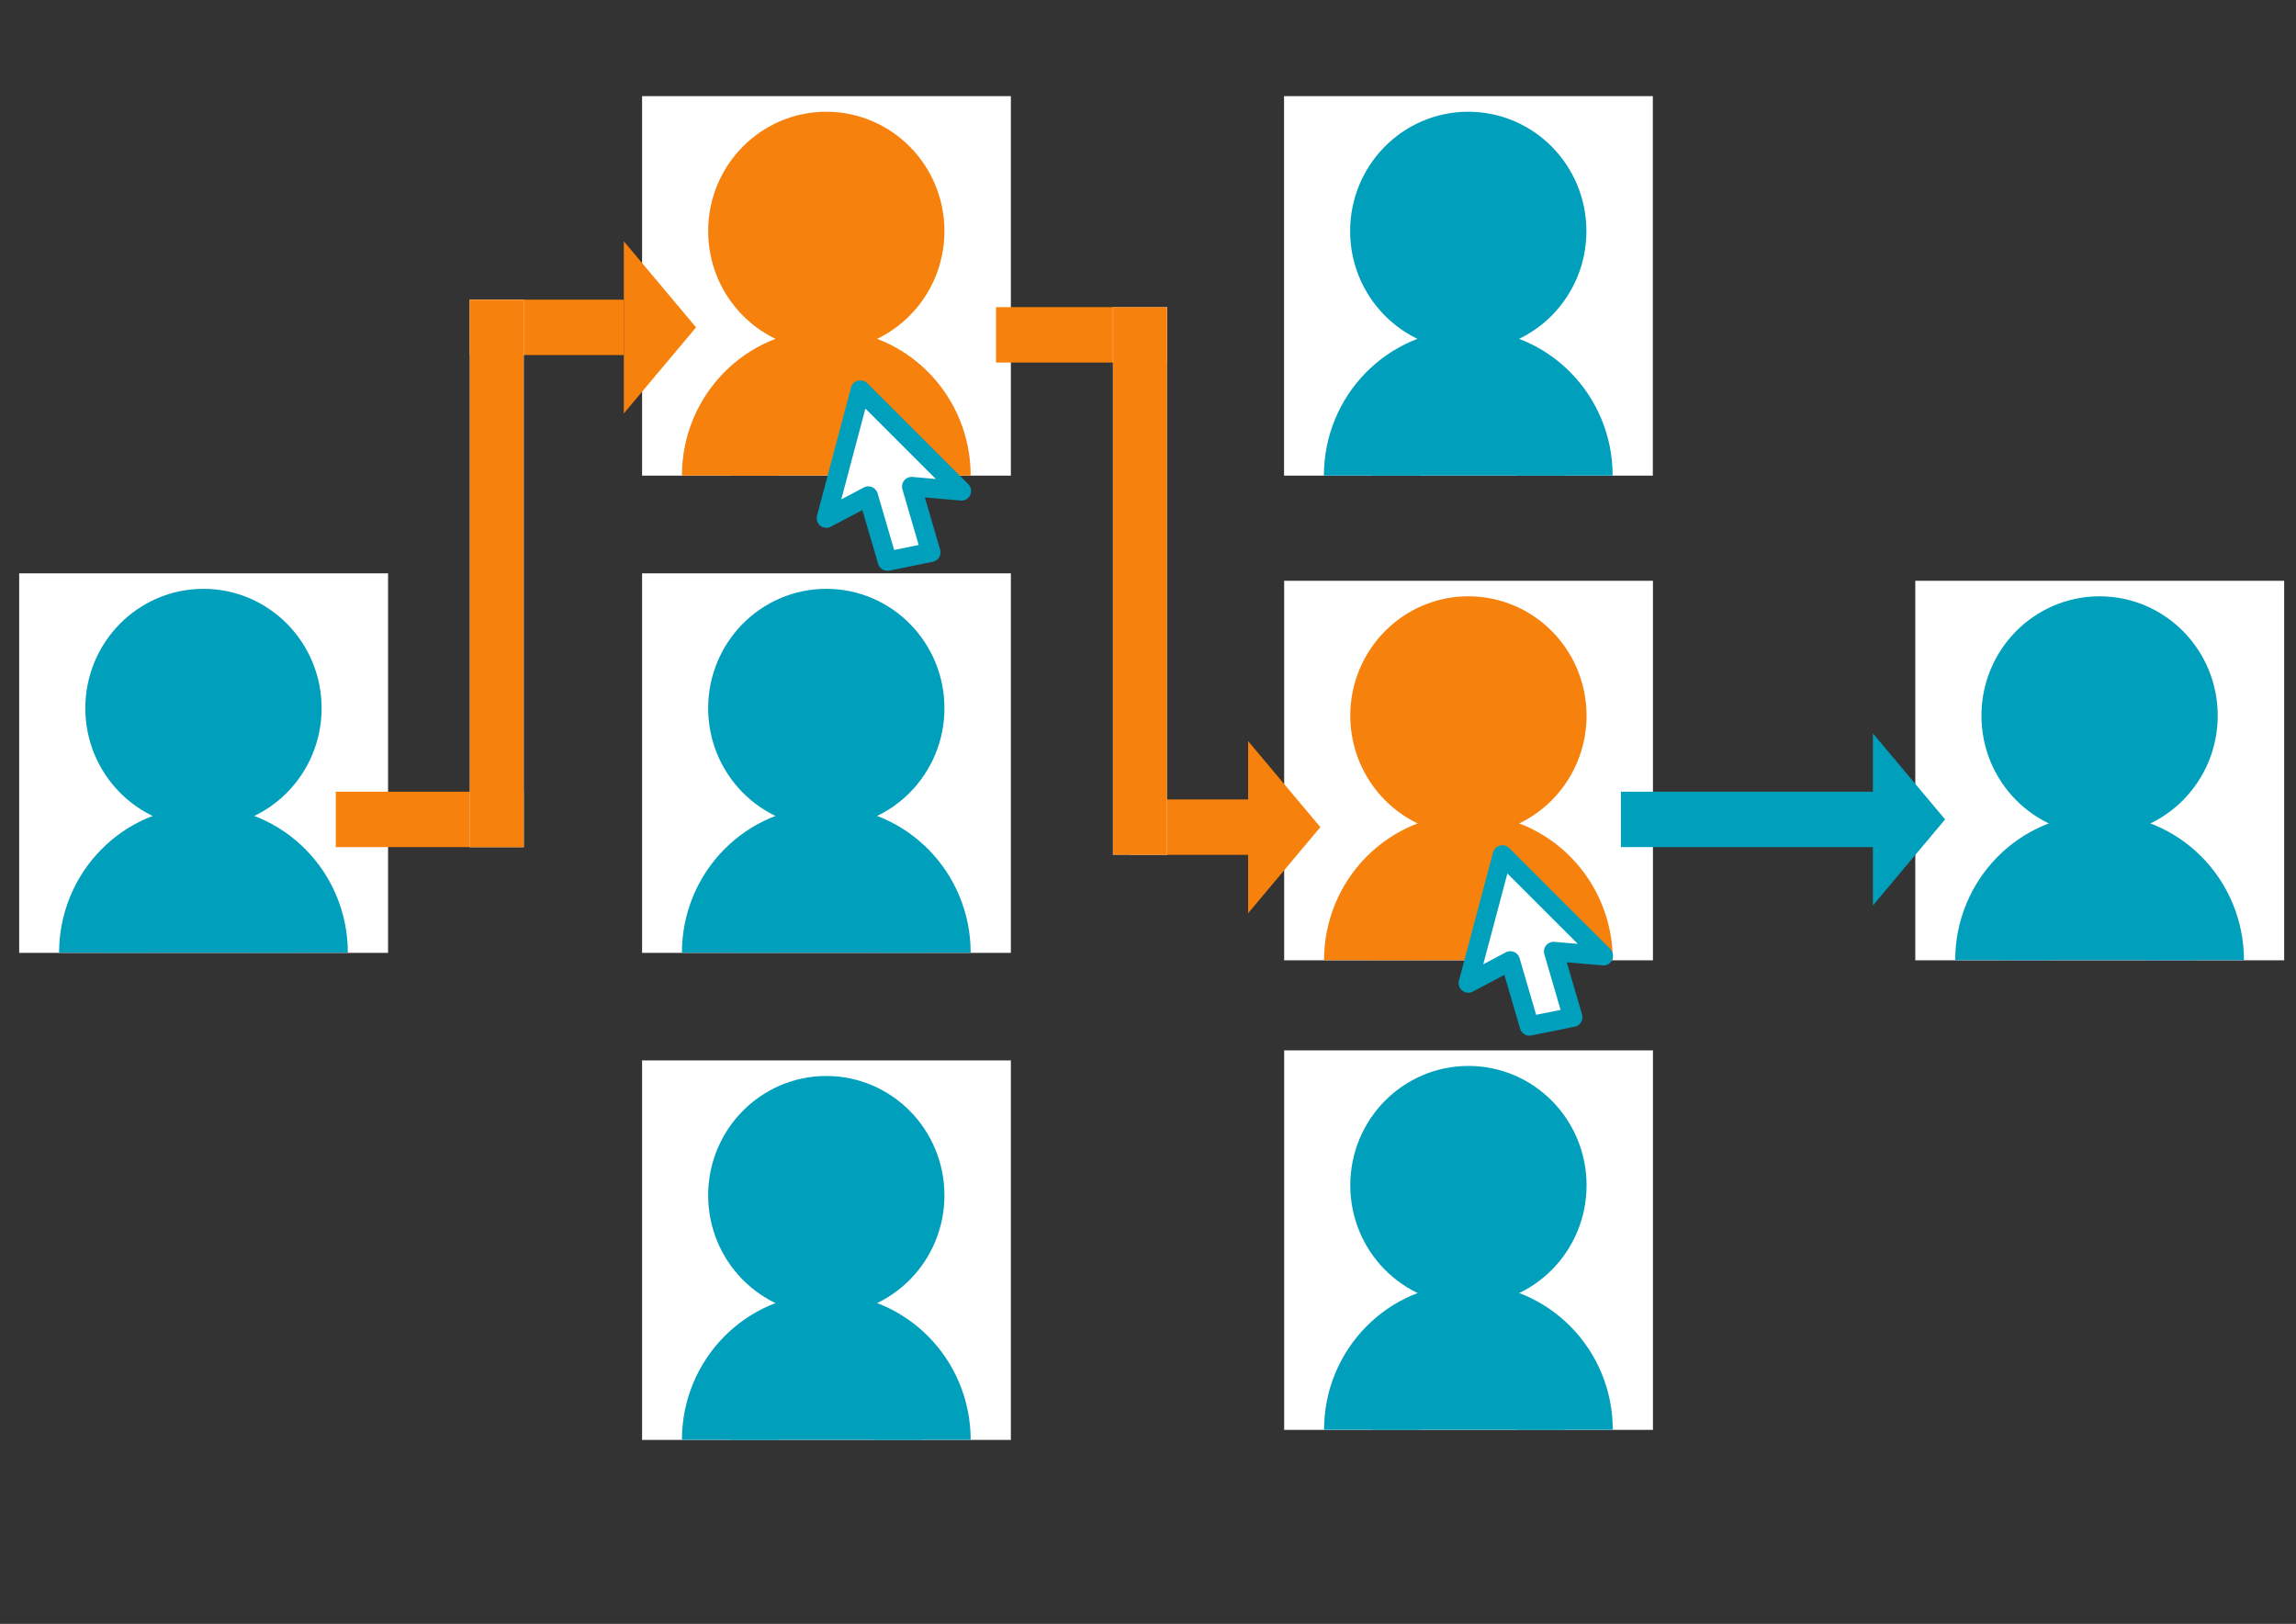
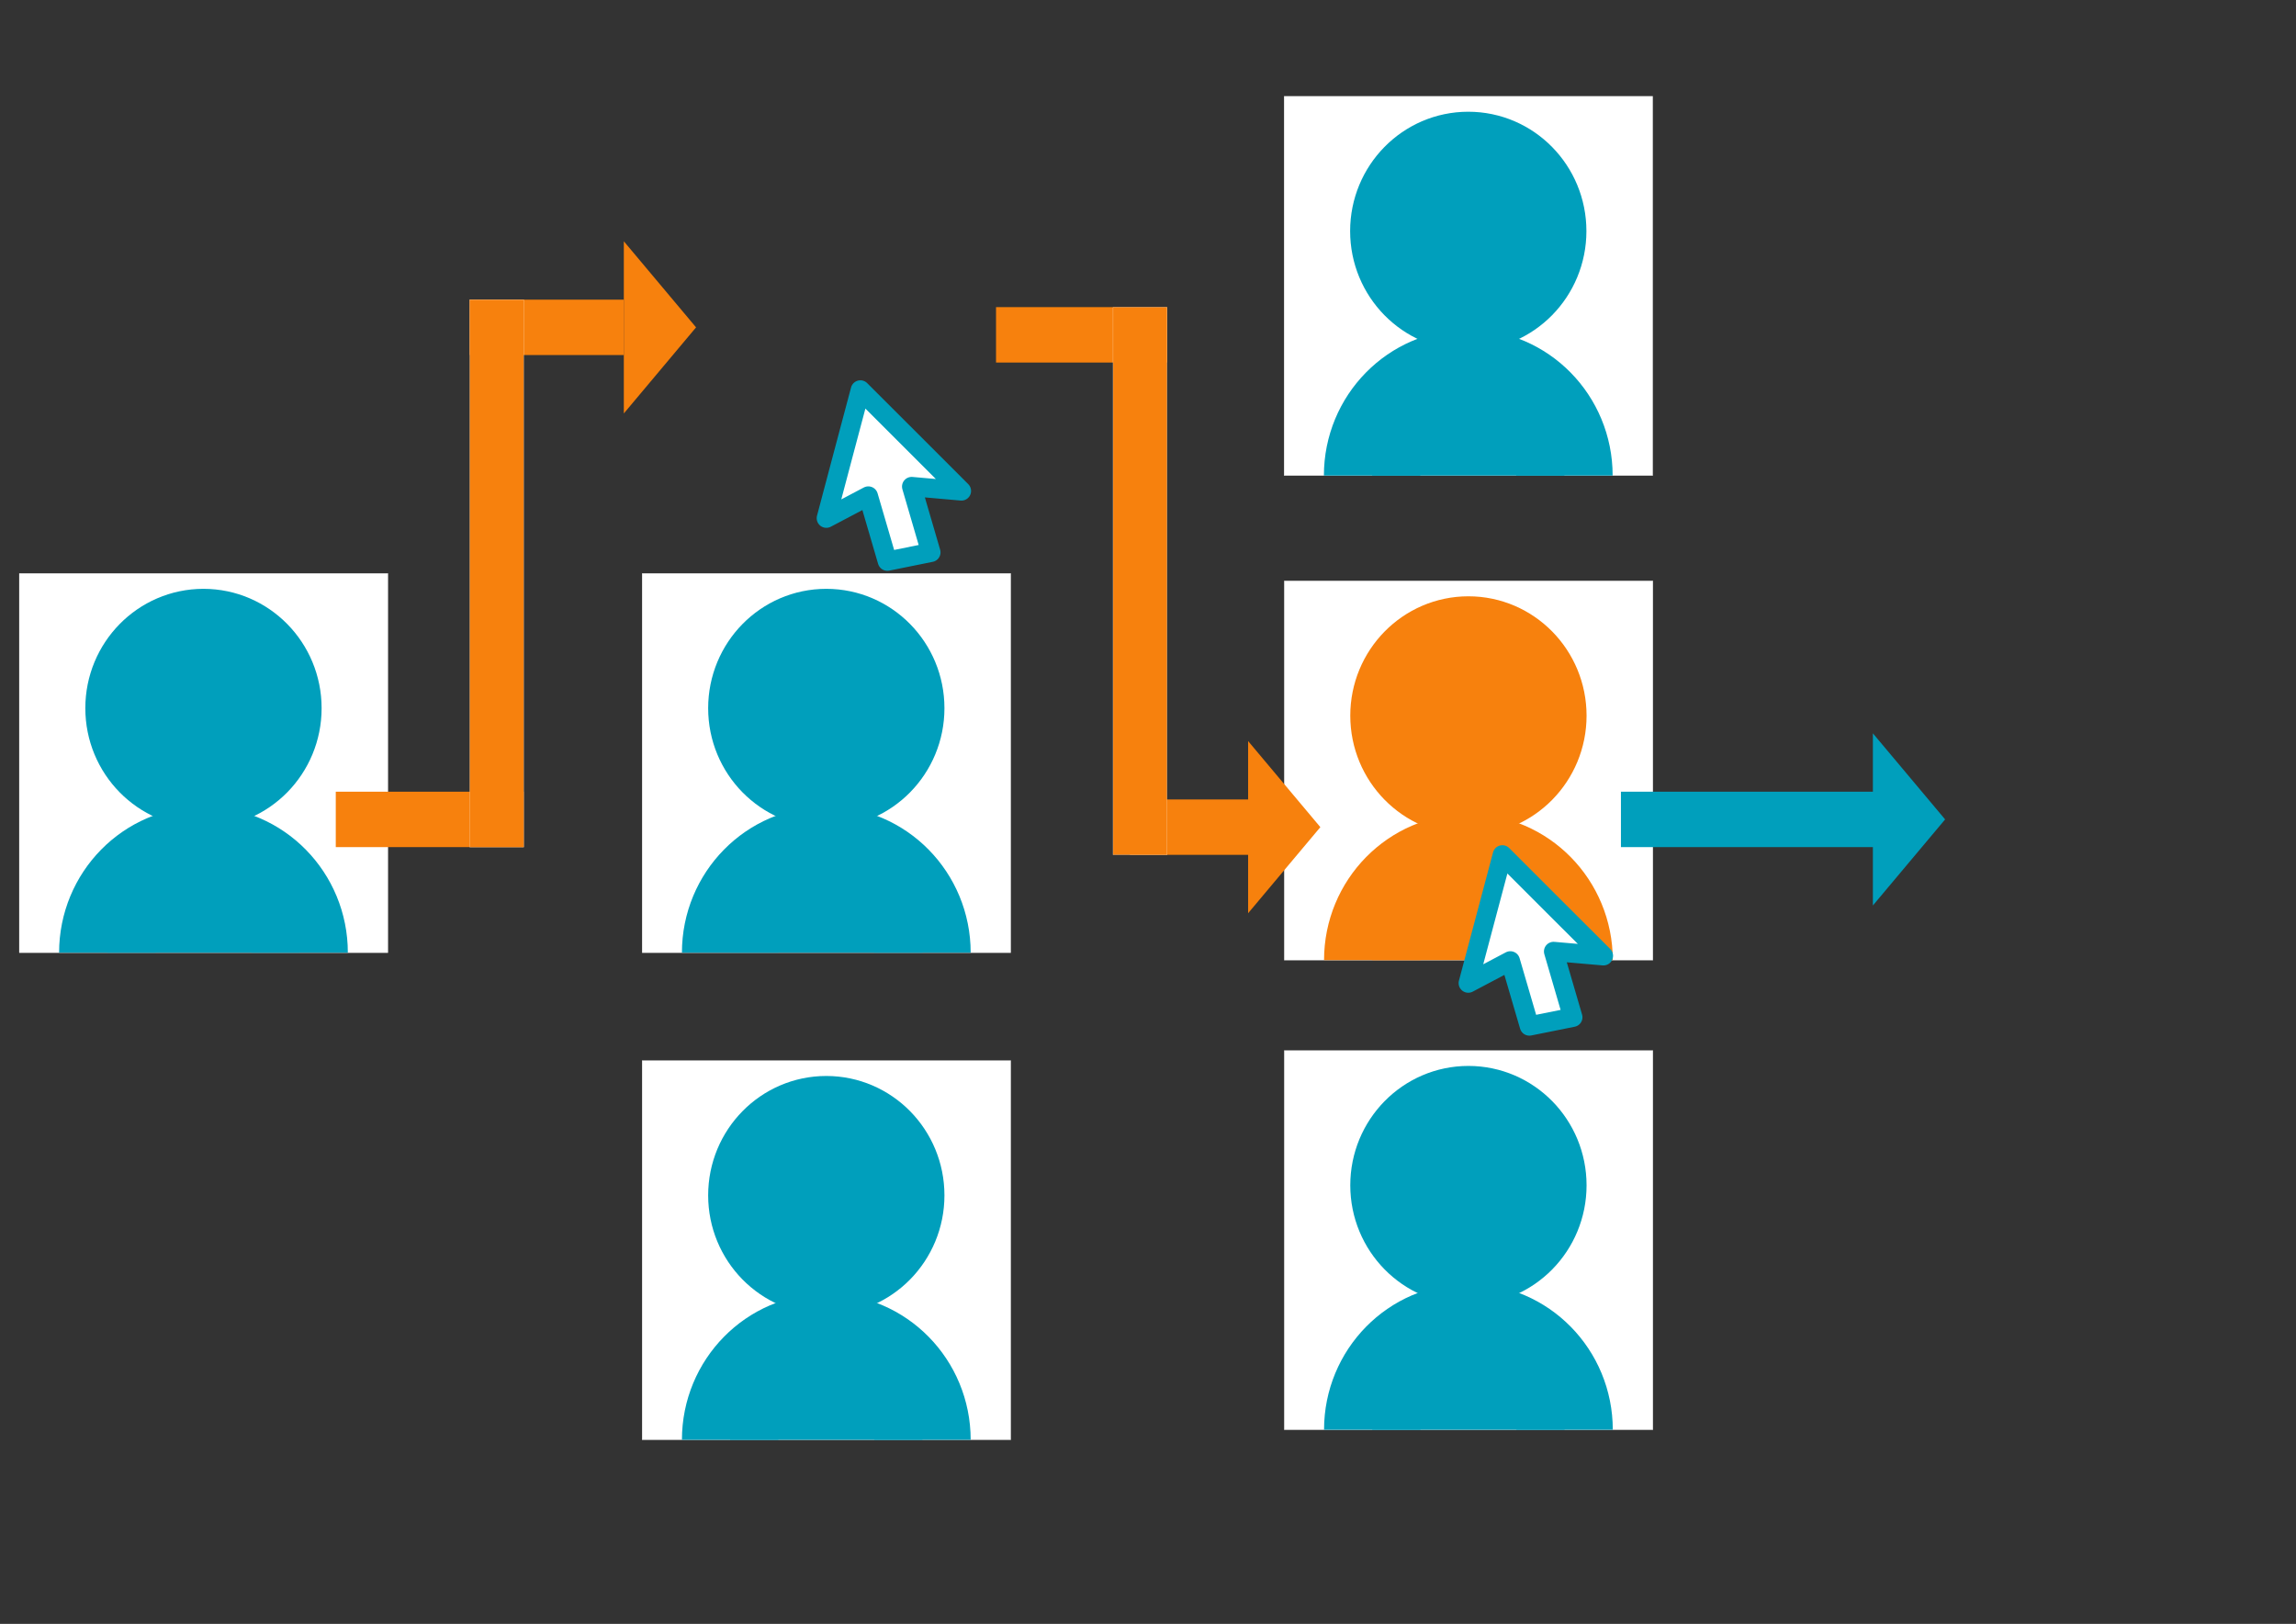
<svg xmlns="http://www.w3.org/2000/svg" xmlns:ns1="http://vectornator.io" xmlns:xlink="http://www.w3.org/1999/xlink" stroke-miterlimit="10" style="fill-rule:nonzero;clip-rule:evenodd;stroke-linecap:round;stroke-linejoin:round" viewBox="0 0 1190.7 841.995" xml:space="preserve">
  <rect x="0" y="0" width="1190.7" height="841.995" fill="#333333" stroke="none" />
  <defs>
    <path d="M10 297.307h191.187v196.659H10V297.307Z" id="a" />
    <path d="M333 549.897h191.187v196.66H333v-196.66Z" id="c" />
    <path d="M666 301.181h191.187V497.84H666V301.181Z" id="e" />
-     <path d="M333 49.926h191.187v196.659H333V49.925Z" id="g" />
    <path d="M666 544.688h191.187v196.659H666V544.688Z" id="i" />
    <path d="M665.924 49.926H857.11v196.659H665.924V49.925Z" id="k" />
    <path d="M333 297.307h191.187v196.659H333V297.307Z" id="m" />
-     <path d="M993.324 301.181h191.186V497.84H993.324V301.181Z" id="o" />
  </defs>
  <g ns1:layerName="レイヤー 1">
    <use fill="#fff" stroke="#fff" stroke-linecap="butt" stroke-width=".1" ns1:layerName="長方形 2" xlink:href="#a" />
    <clipPath clip-rule="nonzero" id="b">
      <use xlink:href="#a" />
    </clipPath>
    <g clip-path="url(#b)" fill="#009fbc" stroke="#009fbc" stroke-linecap="butt" stroke-width="50">
      <path d="M69.249 367.204c0-20.374 16.238-36.889 36.268-36.889 20.031 0 36.269 16.515 36.269 36.889 0 20.373-16.238 36.888-36.269 36.888-20.03 0-36.268-16.515-36.268-36.888Z" ns1:layerName="楕円形 1" />
      <path d="M55.648 493.966c0-28.013 22.327-50.722 49.869-50.722 27.542 0 49.869 22.709 49.869 50.722s-22.327 50.722-49.869 50.722c-27.542 0-49.87-22.709-49.87-50.722Z" ns1:layerName="楕円形 2" />
    </g>
  </g>
  <g ns1:layerName="レイヤー 1 コピー">
    <use fill="#fff" stroke="#fff" stroke-linecap="butt" stroke-width=".1" ns1:layerName="長方形 2" xlink:href="#c" />
    <clipPath clip-rule="nonzero" id="d">
      <use xlink:href="#c" />
    </clipPath>
    <g clip-path="url(#d)" fill="#009fbc" stroke="#009fbc" stroke-linecap="butt" stroke-width="50">
      <path d="M392.249 619.794c0-20.373 16.238-36.889 36.268-36.889 20.031 0 36.269 16.516 36.269 36.889 0 20.373-16.238 36.889-36.269 36.889-20.03 0-36.268-16.516-36.268-36.889Z" ns1:layerName="楕円形 1" />
      <path d="M378.648 746.557c0-28.013 22.327-50.722 49.869-50.722 27.542 0 49.869 22.709 49.869 50.722s-22.327 50.722-49.869 50.722c-27.542 0-49.869-22.709-49.869-50.722Z" ns1:layerName="楕円形 2" />
    </g>
  </g>
  <g ns1:layerName="レイヤー 1 コピー コピー コピー">
    <use fill="#fff" stroke="#fff" stroke-linecap="butt" stroke-width=".1" ns1:layerName="長方形 2" xlink:href="#e" />
    <clipPath clip-rule="nonzero" id="f">
      <use xlink:href="#e" />
    </clipPath>
    <g clip-path="url(#f)" fill="#f7810d" stroke="#f7810d" stroke-linecap="butt" stroke-width="50">
      <path d="M725.249 371.077c0-20.373 16.238-36.888 36.268-36.888 20.031 0 36.269 16.515 36.269 36.888 0 20.373-16.238 36.889-36.269 36.889-20.03 0-36.268-16.516-36.268-36.889Z" ns1:layerName="楕円形 1" />
      <path d="M711.648 497.84c0-28.013 22.327-50.722 49.869-50.722 27.542 0 49.869 22.709 49.869 50.722s-22.327 50.722-49.869 50.722c-27.542 0-49.869-22.709-49.869-50.722Z" ns1:layerName="楕円形 2" />
    </g>
  </g>
  <g ns1:layerName="レイヤー 1 コピー コピー コピー コピー">
    <use fill="#fff" stroke="#fff" stroke-linecap="butt" stroke-width=".1" ns1:layerName="長方形 2" xlink:href="#g" />
    <clipPath clip-rule="nonzero" id="h">
      <use xlink:href="#g" />
    </clipPath>
    <g clip-path="url(#h)" fill="#f7810d" stroke="#f7810d" stroke-linecap="butt" stroke-width="50">
      <path d="M392.249 119.822c0-20.373 16.238-36.888 36.268-36.888 20.031 0 36.269 16.515 36.269 36.888 0 20.373-16.238 36.889-36.269 36.889-20.03 0-36.268-16.516-36.268-36.889Z" ns1:layerName="楕円形 1" />
      <path d="M378.648 246.585c0-28.013 22.327-50.722 49.869-50.722 27.542 0 49.869 22.709 49.869 50.722s-22.327 50.722-49.869 50.722c-27.542 0-49.869-22.709-49.869-50.722Z" ns1:layerName="楕円形 2" />
    </g>
  </g>
  <g ns1:layerName="レイヤー 1 コピー コピー コピー コピー">
    <use fill="#fff" stroke="#fff" stroke-linecap="butt" stroke-width=".1" ns1:layerName="長方形 2" xlink:href="#i" />
    <clipPath clip-rule="nonzero" id="j">
      <use xlink:href="#i" />
    </clipPath>
    <g clip-path="url(#j)" fill="#009fbc" stroke="#009fbc" stroke-linecap="butt" stroke-width="50">
      <path d="M725.249 614.585c0-20.373 16.238-36.889 36.268-36.889 20.031 0 36.269 16.516 36.269 36.889 0 20.373-16.238 36.888-36.269 36.888-20.03 0-36.268-16.515-36.268-36.888Z" ns1:layerName="楕円形 1" />
      <path d="M711.648 741.347c0-28.013 22.327-50.721 49.869-50.721 27.542 0 49.869 22.708 49.869 50.721 0 28.013-22.327 50.722-49.869 50.722-27.542 0-49.869-22.709-49.869-50.722Z" ns1:layerName="楕円形 2" />
    </g>
  </g>
  <g ns1:layerName="レイヤー 1 コピー コピー コピー コピー コピー">
    <use fill="#fff" stroke="#fff" stroke-linecap="butt" stroke-width=".1" ns1:layerName="長方形 2" xlink:href="#k" />
    <clipPath clip-rule="nonzero" id="l">
      <use xlink:href="#k" />
    </clipPath>
    <g clip-path="url(#l)" fill="#009fbc" stroke="#009fbc" stroke-linecap="butt" stroke-width="50">
      <path d="M725.172 119.822c0-20.373 16.238-36.888 36.269-36.888 20.03 0 36.268 16.515 36.268 36.888 0 20.373-16.238 36.889-36.268 36.889-20.031 0-36.269-16.516-36.269-36.889Z" ns1:layerName="楕円形 1" />
      <path d="M711.572 246.585c0-28.013 22.327-50.722 49.869-50.722 27.542 0 49.869 22.709 49.869 50.722s-22.327 50.722-49.869 50.722c-27.542 0-49.869-22.709-49.869-50.722Z" ns1:layerName="楕円形 2" />
    </g>
  </g>
  <g ns1:layerName="レイヤー 1 コピー コピー コピー コピー コピー コピー">
    <use fill="#fff" stroke="#fff" stroke-linecap="butt" stroke-width=".1" ns1:layerName="長方形 2" xlink:href="#m" />
    <clipPath clip-rule="nonzero" id="n">
      <use xlink:href="#m" />
    </clipPath>
    <g clip-path="url(#n)" fill="#009fbc" stroke="#009fbc" stroke-linecap="butt" stroke-width="50">
      <path d="M392.249 367.204c0-20.374 16.238-36.889 36.268-36.889 20.031 0 36.269 16.515 36.269 36.889 0 20.373-16.238 36.888-36.269 36.888-20.03 0-36.268-16.515-36.268-36.888Z" ns1:layerName="楕円形 1" />
      <path d="M378.648 493.966c0-28.013 22.327-50.722 49.869-50.722 27.542 0 49.869 22.709 49.869 50.722s-22.327 50.722-49.869 50.722c-27.542 0-49.869-22.709-49.869-50.722Z" ns1:layerName="楕円形 2" />
    </g>
  </g>
  <g ns1:layerName="レイヤー 1 コピー コピー コピー">
    <use fill="#fff" stroke="#fff" stroke-linecap="butt" stroke-width=".1" ns1:layerName="長方形 2" xlink:href="#o" />
    <clipPath clip-rule="nonzero" id="p">
      <use xlink:href="#o" />
    </clipPath>
    <g clip-path="url(#p)" fill="#009fbc" stroke="#009fbc" stroke-linecap="butt" stroke-width="50">
      <path d="M1052.57 371.077c0-20.373 16.24-36.888 36.27-36.888 20.03 0 36.27 16.515 36.27 36.888 0 20.373-16.24 36.889-36.27 36.889-20.03 0-36.27-16.516-36.27-36.889Z" ns1:layerName="楕円形 1" />
      <path d="M1038.97 497.84c0-28.013 22.33-50.722 49.87-50.722s49.87 22.709 49.87 50.722-22.33 50.722-49.87 50.722-49.87-22.709-49.87-50.722Z" ns1:layerName="楕円形 2" />
    </g>
  </g>
  <g ns1:layerName="レイヤー 2">
    <path d="M1008.73 424.871 990 447.19l-18.732 22.318v-89.273L990 402.553l18.73 22.318Z" fill="#009fbc" ns1:layerName="星 6" />
    <path d="m360.978 169.742-18.731 22.319-18.732 22.318v-89.273l18.732 22.318 18.731 22.318Z" fill="#f7810d" ns1:layerName="星 9" />
    <path d="M684.732 428.885 666 451.203l-18.732 22.318v-89.273L666 406.567l18.732 22.318Z" fill="#f7810d" ns1:layerName="星 1" />
    <path d="M174.13 410.505h97.467v28.733H174.13v-28.733Z" fill="#f7810d" ns1:layerName="長方形 12" />
    <path d="M516.538 159.249h88.693v28.734h-88.693v-28.734Z" fill="#f7810d" ns1:layerName="長方形 4" />
-     <path d="M243.59 155.375v28.719h79.938v-28.719H243.59Z" fill="#f7810d" ns1:layerName="曲線 5" />
+     <path d="M243.59 155.375v28.719h79.938v-28.719Z" fill="#f7810d" ns1:layerName="曲線 5" />
    <path d="M585.986 414.526v28.718h79.938v-28.718h-79.938Z" fill="#f7810d" ns1:layerName="曲線 1" />
    <path d="M243.59 307.597V155.375h28v283.863h-28V307.597" fill="#f7810d" stroke="#fff" stroke-linecap="butt" stroke-width=".1" ns1:layerName="長方形 11" />
    <path d="M577.231 311.603V159.381h28v283.863h-28V311.603" fill="#f7810d" stroke="#fff" stroke-linecap="butt" stroke-width=".1" ns1:layerName="長方形 5" />
    <path d="M840.615 410.505H990v28.733H840.615v-28.733Z" fill="#009fbc" ns1:layerName="長方形 9" />
  </g>
  <path d="m446.188 202.188-8.844 33.25-8.813 33.25 21.781-11.5 9.876 33.781 22.562-4.563-9.969-34.125 25.813 2.281-26.188-26.187-26.218-26.187Z" fill="#fff" stroke="#009fbc" stroke-linecap="butt" stroke-width="10" ns1:layerName="レイヤー 3" />
  <path d="m779.125 443.25-8.844 33.25-8.843 33.25 21.812-11.531L793.125 532l22.531-4.531-9.968-34.125 25.843 2.25-26.219-26.156-26.187-26.188Z" fill="#fff" stroke="#009fbc" stroke-linecap="butt" stroke-width="10" ns1:layerName="レイヤー 3 コピー" />
</svg>